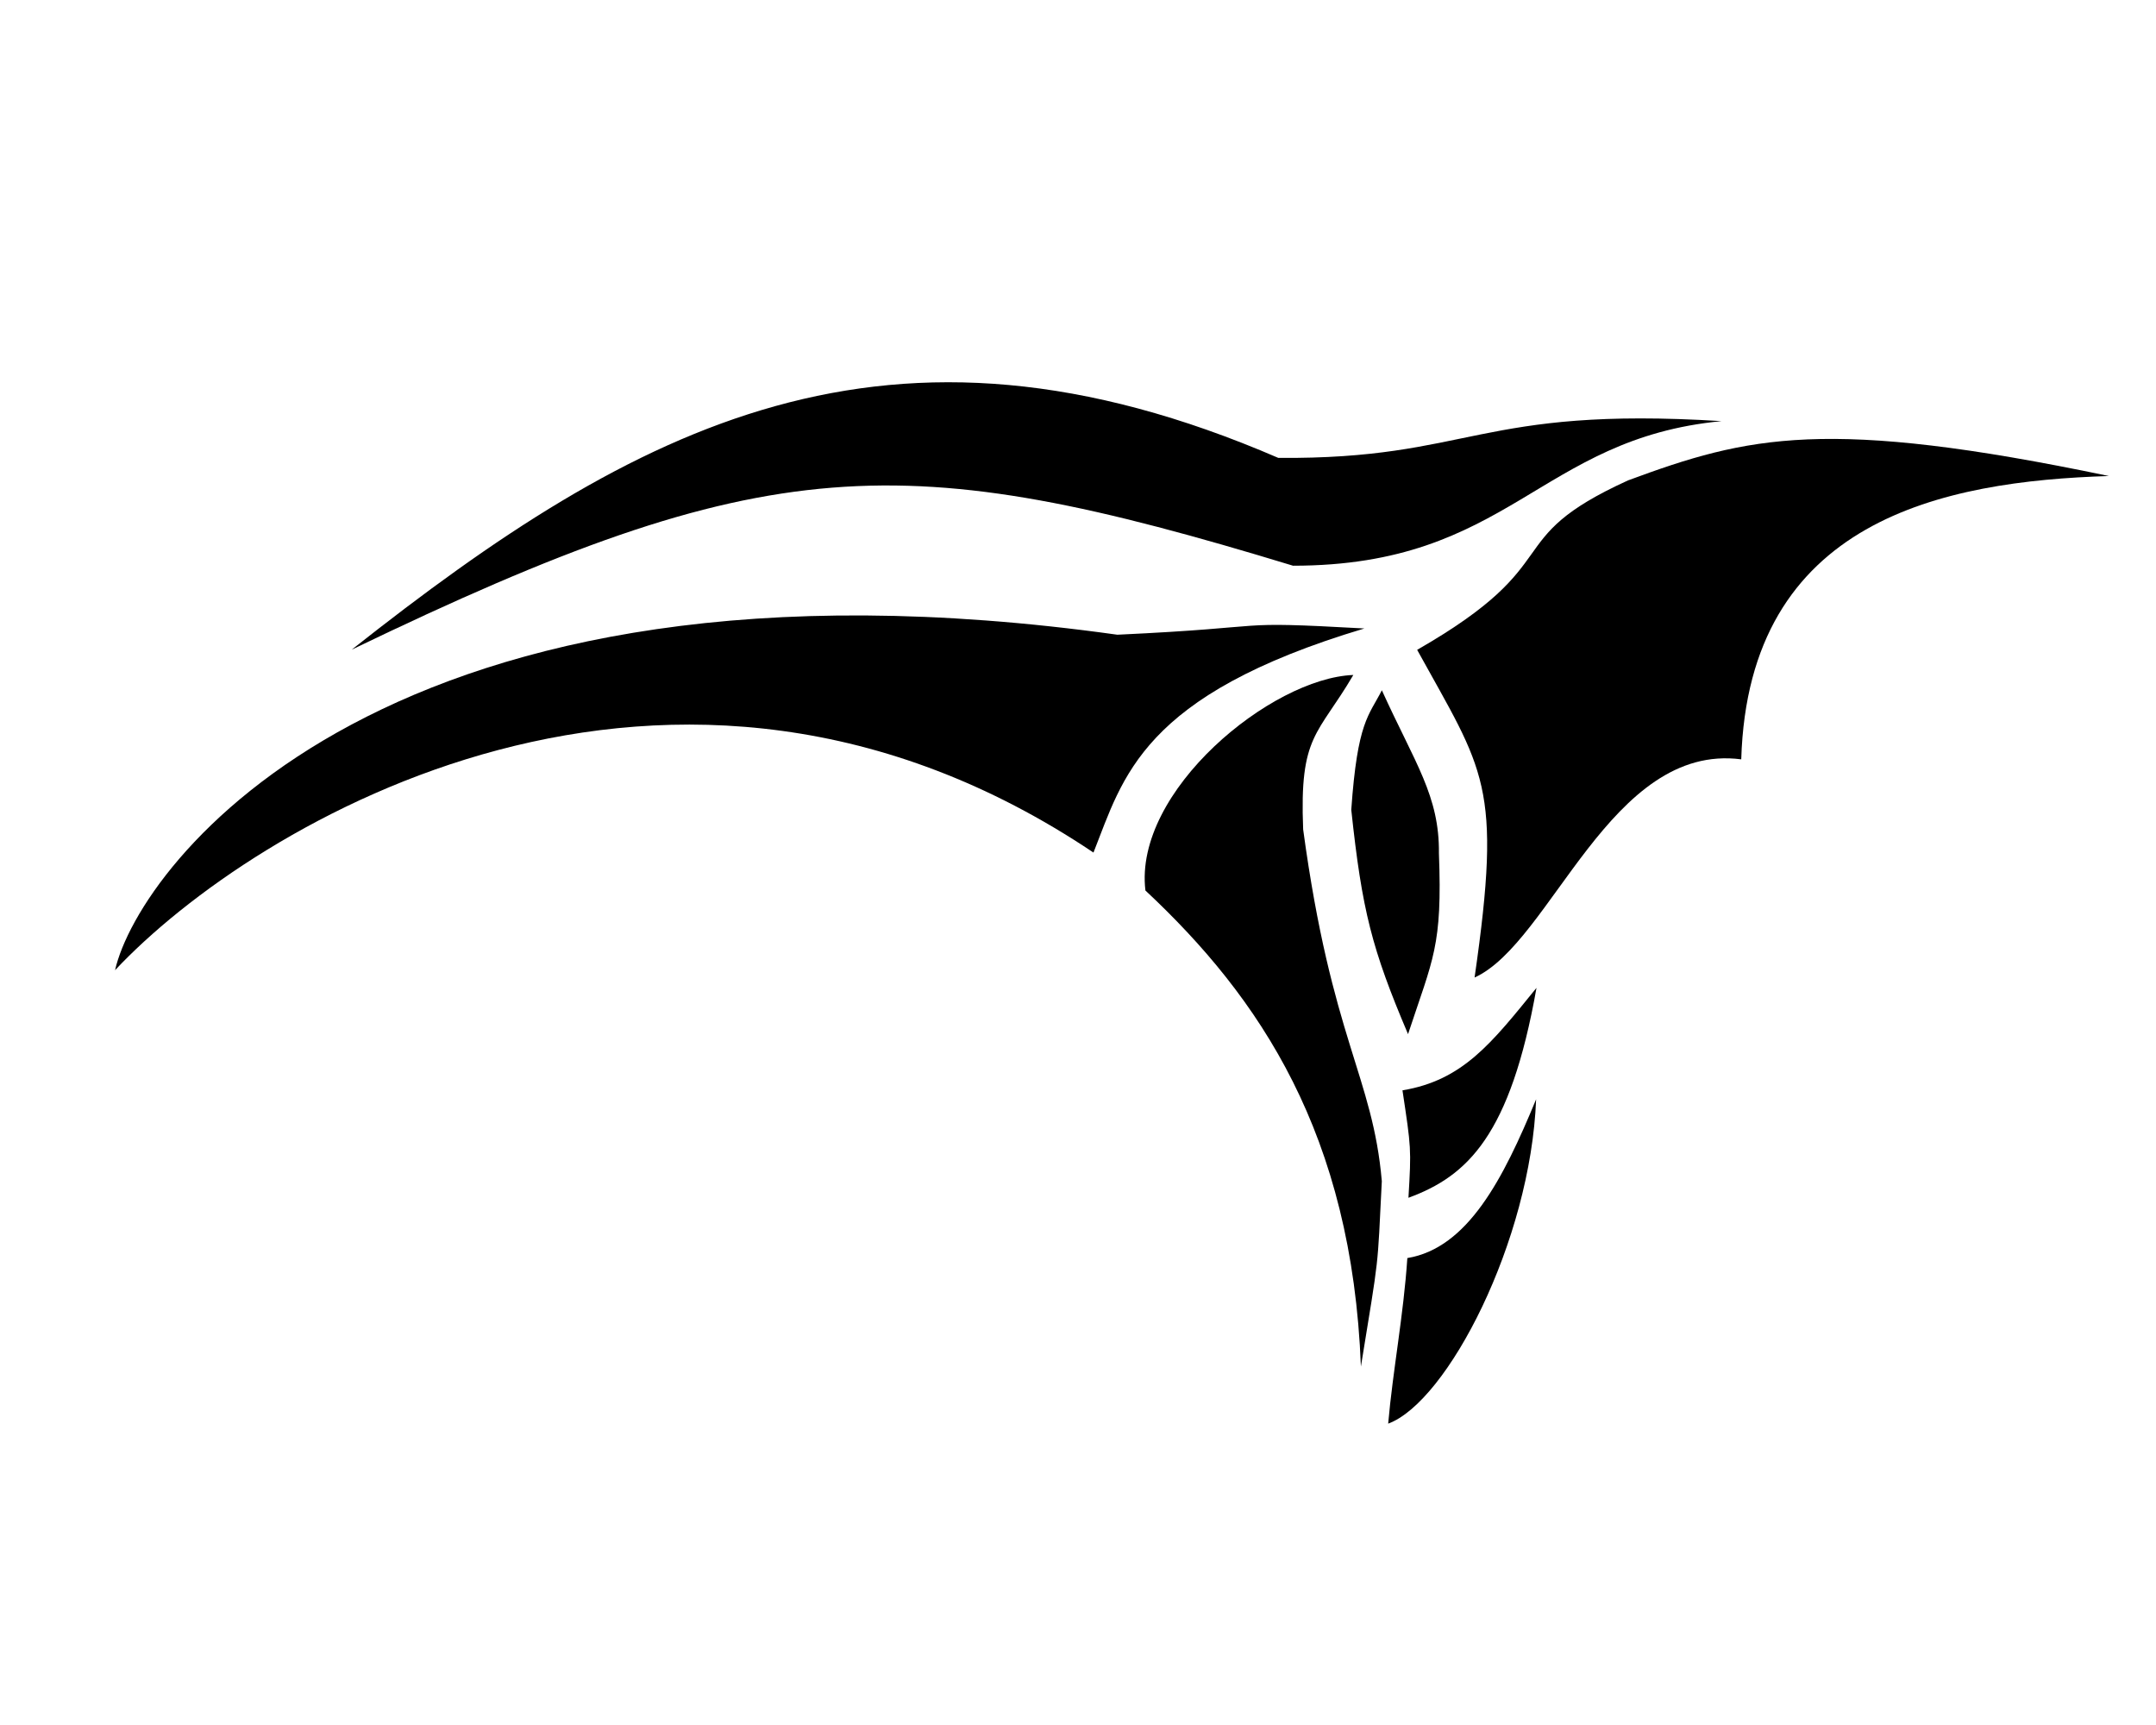
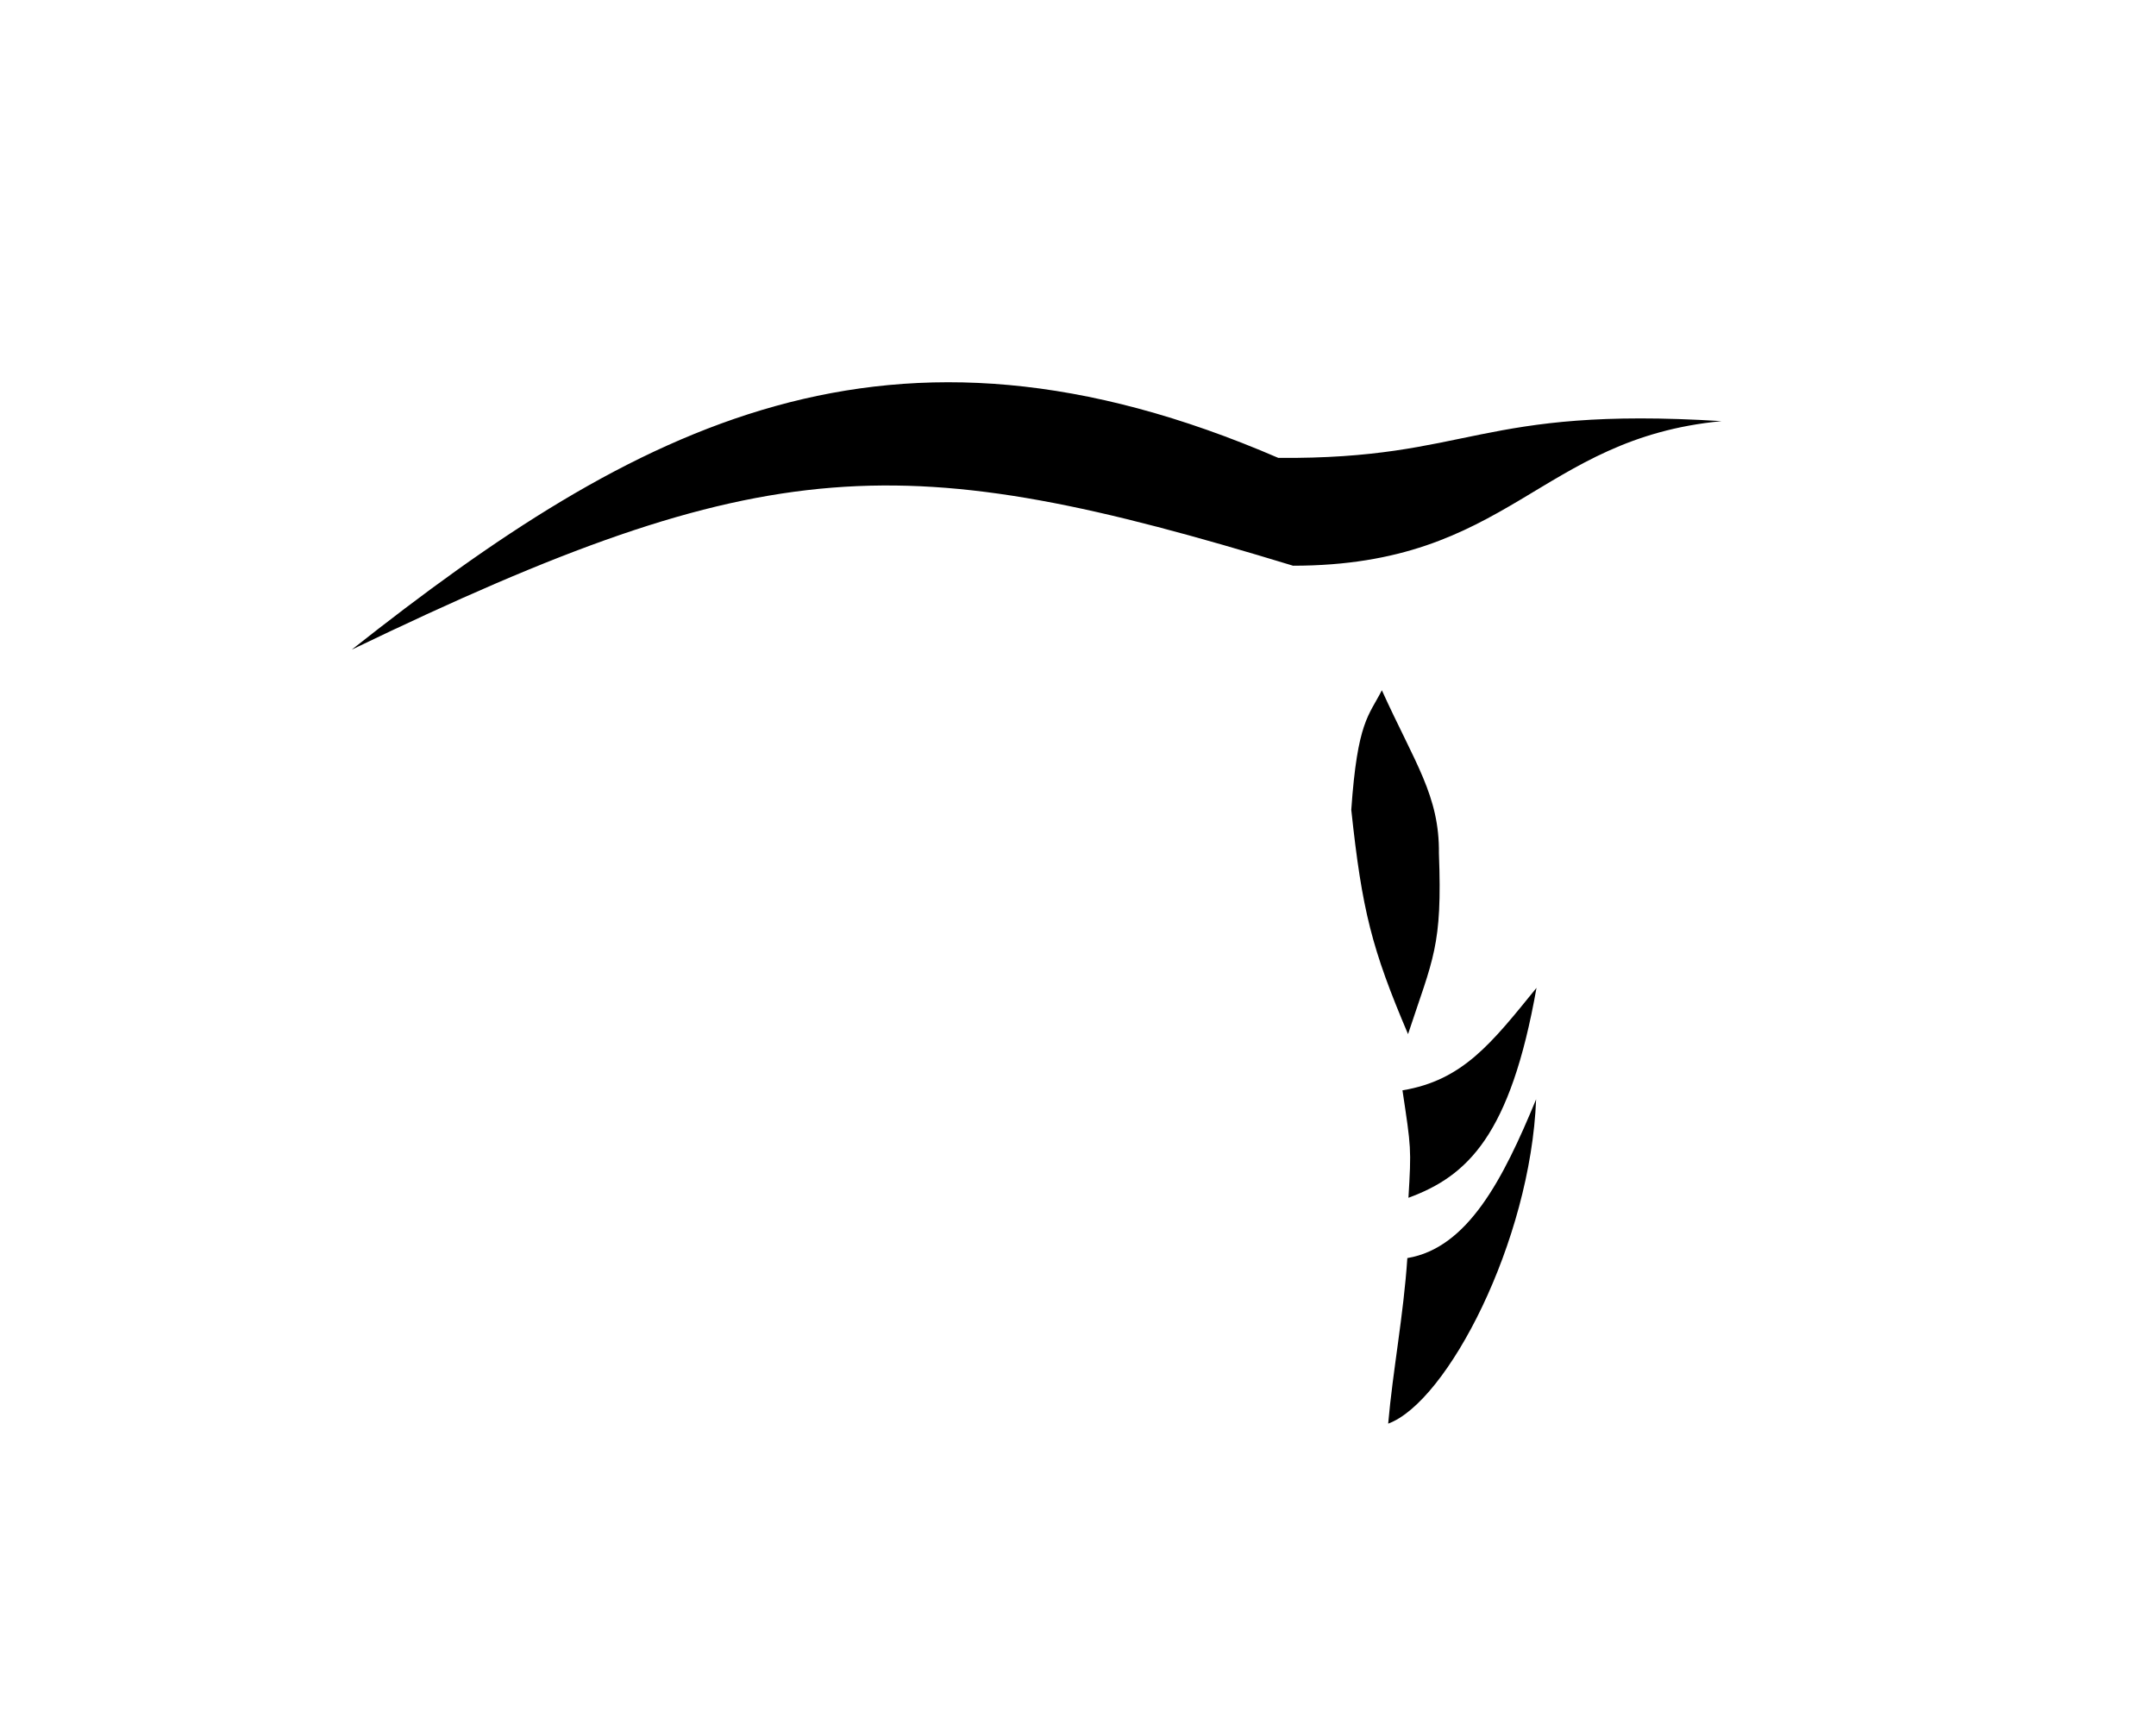
<svg xmlns="http://www.w3.org/2000/svg" xmlns:ns1="http://sodipodi.sourceforge.net/DTD/sodipodi-0.dtd" xmlns:ns2="http://www.inkscape.org/namespaces/inkscape" height="1024" width="1280" id="svg2" ns1:version="0.32" ns2:version="0.45.1" version="1.0" ns1:docbase="C:\Documents and Settings\Mikla\Moje dokumenty\Rysunki\Inkscape" ns1:docname="Anubis.svg" ns2:output_extension="org.inkscape.output.svg.inkscape">
  <defs id="defs4" />
  <ns1:namedview id="base" pagecolor="#ffffff" bordercolor="#666666" borderopacity="1.0" ns2:pageopacity="0.0" ns2:pageshadow="2" ns2:cx="640" ns2:cy="512" ns2:zoom="0.72460938" ns2:document-units="px" ns2:current-layer="layer1" width="1280px" height="1024px" ns2:window-width="1280" ns2:window-height="938" ns2:window-x="-4" ns2:window-y="-4" />
  <g ns2:groupmode="layer" ns2:label="Warstwa 1" id="layer1">
-     <path style="fill:#000000;fill-opacity:1;fill-rule:evenodd;stroke:none;stroke-width:20;stroke-linecap:butt;stroke-linejoin:miter;stroke-miterlimit:4;stroke-dasharray:none;stroke-opacity:1" d="M 68.305,575.924 C 150.577,488.236 399.169,338.314 649.185,506.105 C 666.866,461.506 677.333,412.768 810.019,373.071 C 726.652,368.442 762.083,372.168 663.355,376.784 C 230.421,316.175 82.638,513.01 68.305,575.924 z " id="path2222" ns1:nodetypes="ccccc" />
    <path style="fill:#000000;fill-opacity:1;fill-rule:evenodd;stroke:none;stroke-width:20;stroke-linecap:butt;stroke-linejoin:miter;stroke-miterlimit:4;stroke-dasharray:none;stroke-opacity:1" d="M 820.395,409.769 C 812.662,424.992 805.891,428.201 802.241,480.719 C 808.629,540.535 814.421,563.266 835.942,613.888 C 850.789,568.846 856.391,561.808 854.274,506.544 C 854.633,472.463 840.176,453.301 820.395,409.769 z " id="path3199" ns1:nodetypes="ccccc" />
-     <path style="fill:#000000;fill-opacity:1;fill-rule:evenodd;stroke:none;stroke-width:20;stroke-linecap:butt;stroke-linejoin:miter;stroke-miterlimit:4;stroke-dasharray:none;stroke-opacity:1" d="M 680.027,528.628 C 748.193,592.337 802.635,673.373 807.962,811.213 C 819.1,742.723 817.632,755.304 820.375,701.171 C 814.981,638.901 790.523,616.753 773.675,492.376 C 771.358,436.002 782.397,436.639 803.456,400.682 C 754.771,402.503 672.887,469.568 680.027,528.628 z " id="path4192" ns1:nodetypes="cccccc" />
    <path style="fill:#000000;fill-opacity:1;fill-rule:evenodd;stroke:none;stroke-width:20;stroke-linecap:butt;stroke-linejoin:miter;stroke-miterlimit:4;stroke-dasharray:none;stroke-opacity:1" d="M 832.635,647.247 C 837.78,681.485 837.931,681.656 836.184,711.029 C 871.245,698.152 896.694,674.046 912.209,586.413 C 885.485,619.332 868.469,641.296 832.635,647.247 z " id="path5167" ns1:nodetypes="cccc" />
    <path style="fill:#000000;fill-opacity:1;fill-rule:evenodd;stroke:none;stroke-width:20;stroke-linecap:butt;stroke-linejoin:miter;stroke-miterlimit:4;stroke-dasharray:none;stroke-opacity:1" d="M 835.526,746.825 C 833.266,780.808 826.918,813.432 824.149,845.102 C 859.211,832.226 908.723,736.874 911.981,652.56 C 892.407,700.035 871.36,740.874 835.526,746.825 z " id="path6142" ns1:nodetypes="cccc" />
-     <path style="fill:#000000;fill-opacity:1;fill-rule:evenodd;stroke:none;stroke-width:20;stroke-linecap:butt;stroke-linejoin:miter;stroke-miterlimit:4;stroke-dasharray:none;stroke-opacity:1" d="M 1252.026,282.574 C 1084.232,247.549 1037.905,258.781 966.579,285.16 C 888.615,320.664 933.117,333.131 841.353,385.762 C 881.075,457.888 892.069,465.292 875.444,580.283 C 921.037,559.641 956.069,440.623 1033.762,450.759 C 1038.038,308.255 1153.944,285.661 1252.026,282.574 z " id="path6144" ns1:nodetypes="cccccc" />
    <path style="fill:#000000;fill-opacity:1;fill-rule:evenodd;stroke:none;stroke-width:20;stroke-linecap:butt;stroke-linejoin:miter;stroke-miterlimit:4;stroke-dasharray:none;stroke-opacity:1" d="M 1022.064,249.996 C 877.1,240.974 873.694,272.726 758.934,271.821 C 527.103,171.681 378.071,251.938 208.831,385.635 C 456.322,266.325 535.6,265.156 767.682,335.825 C 896.411,335.777 913.403,260.377 1022.064,249.996 z " id="path7126" ns1:nodetypes="ccccc" />
  </g>
</svg>